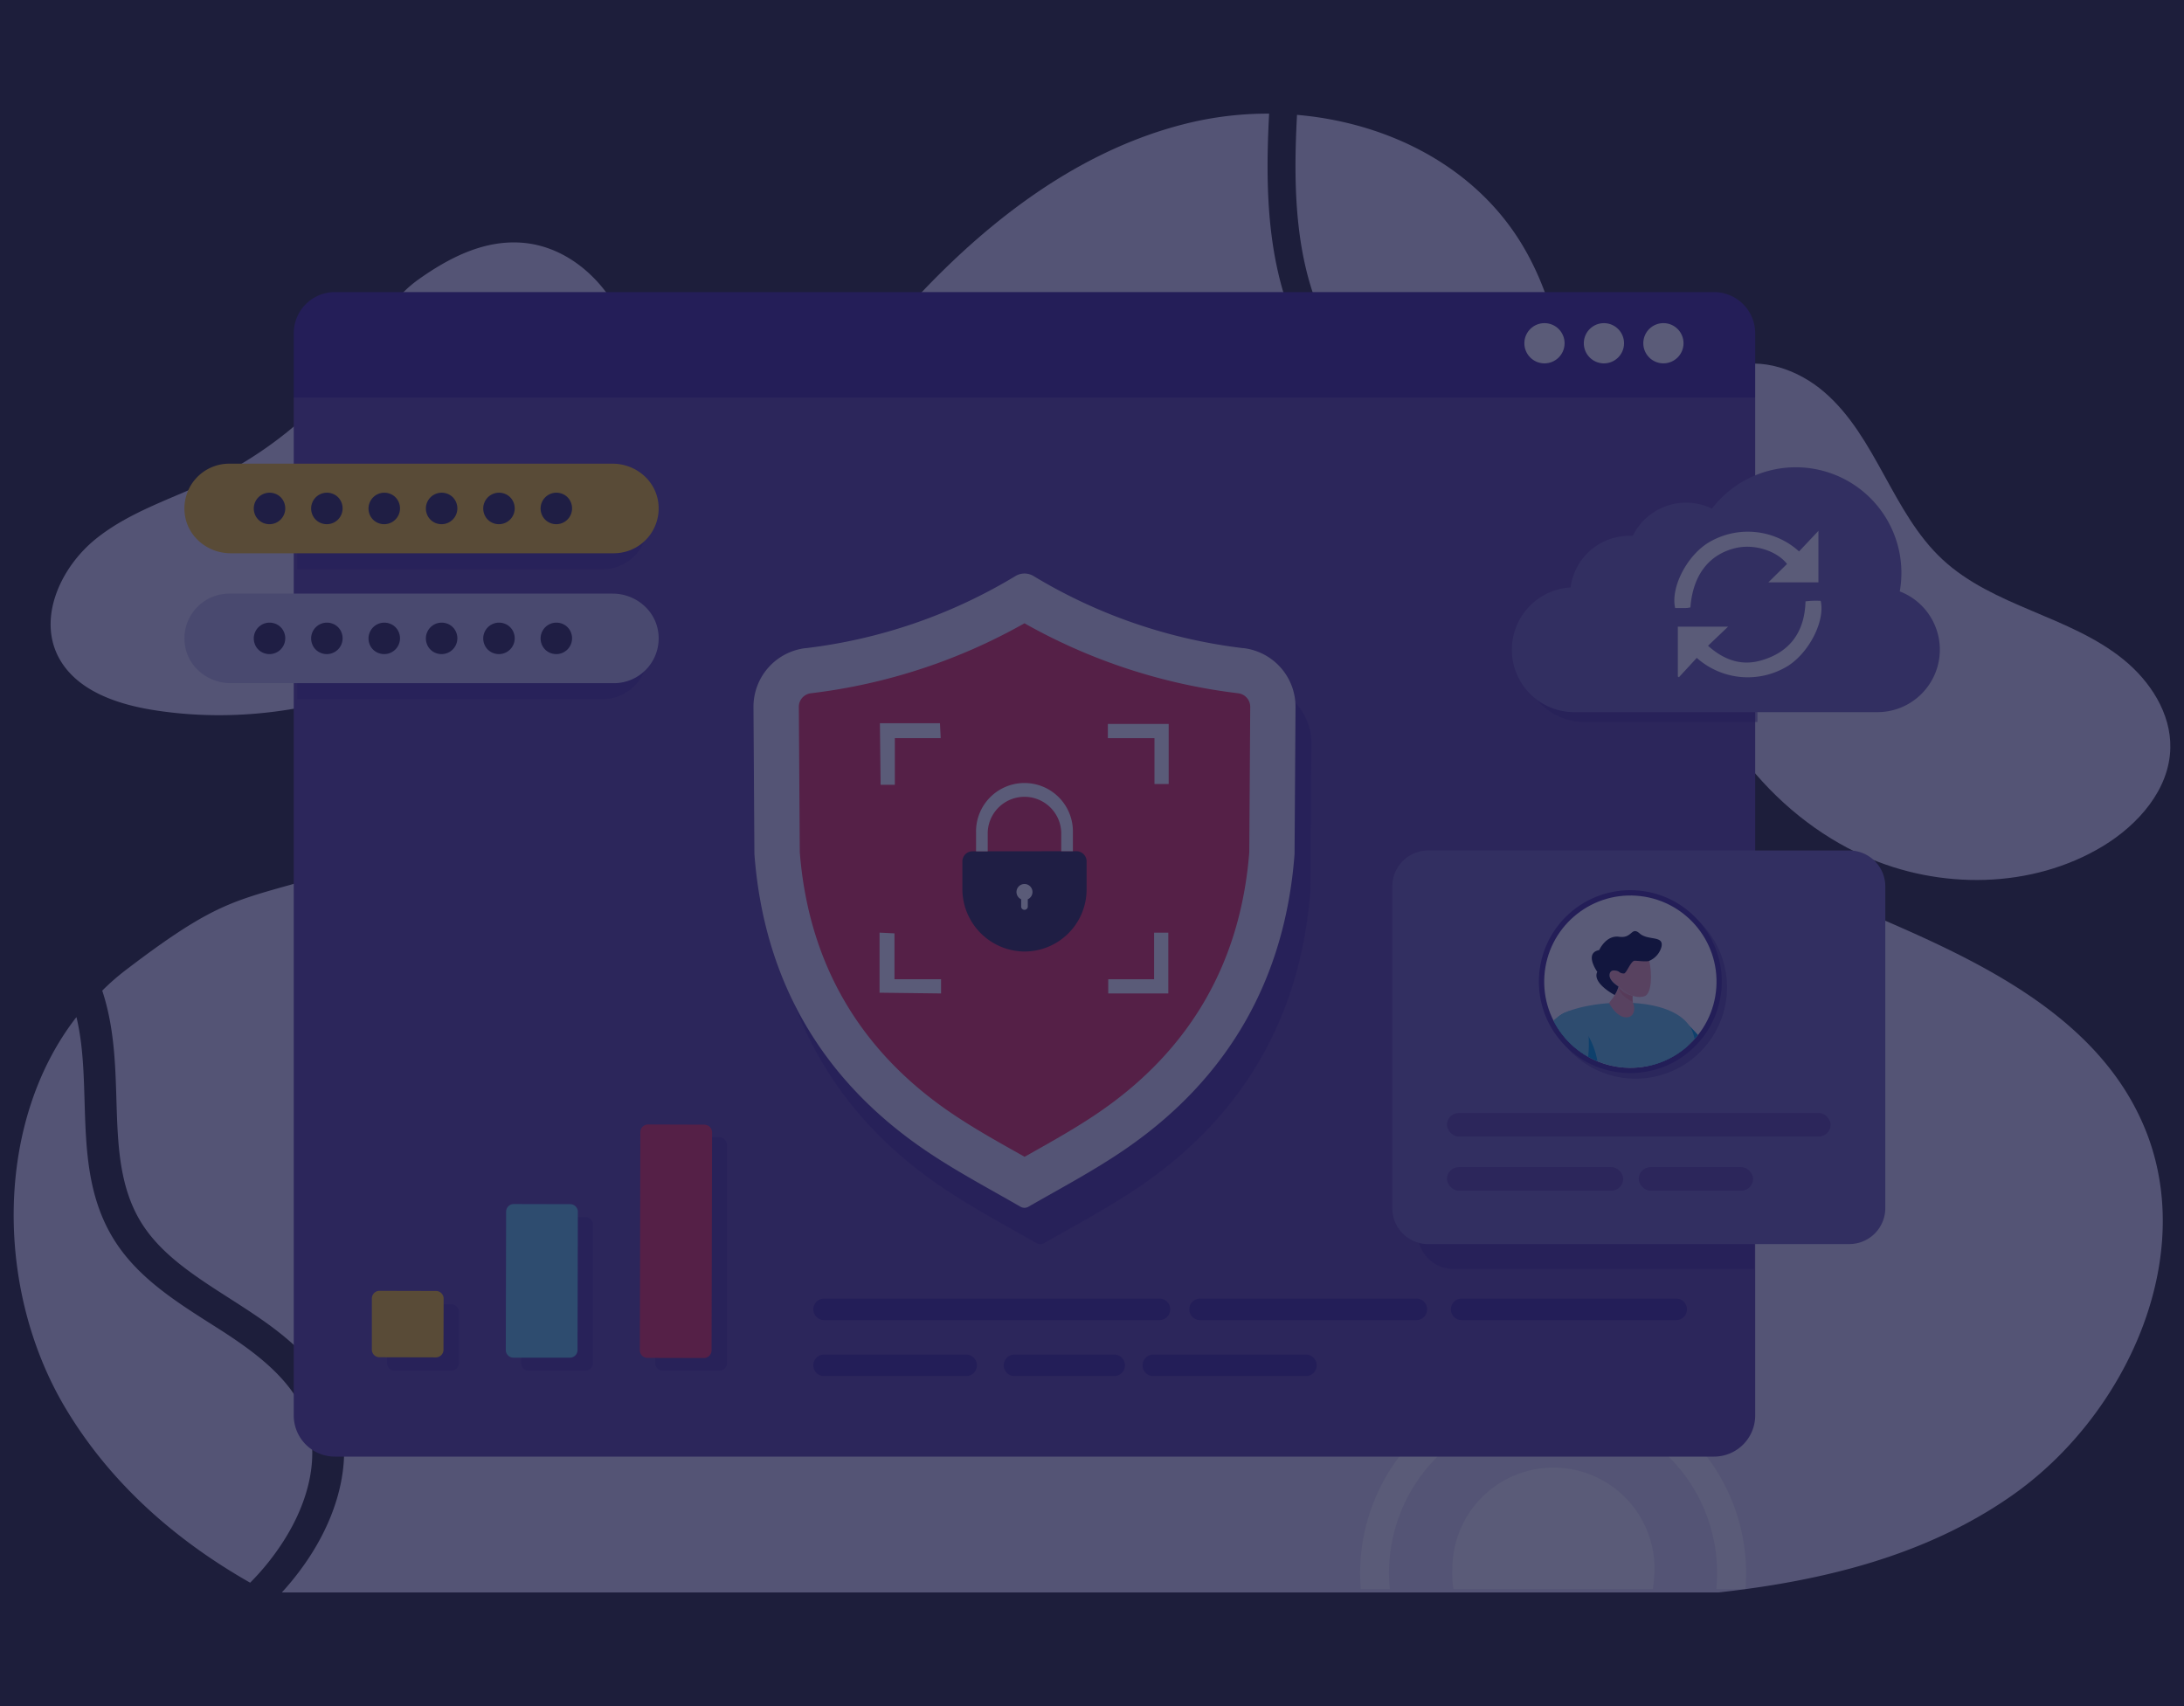
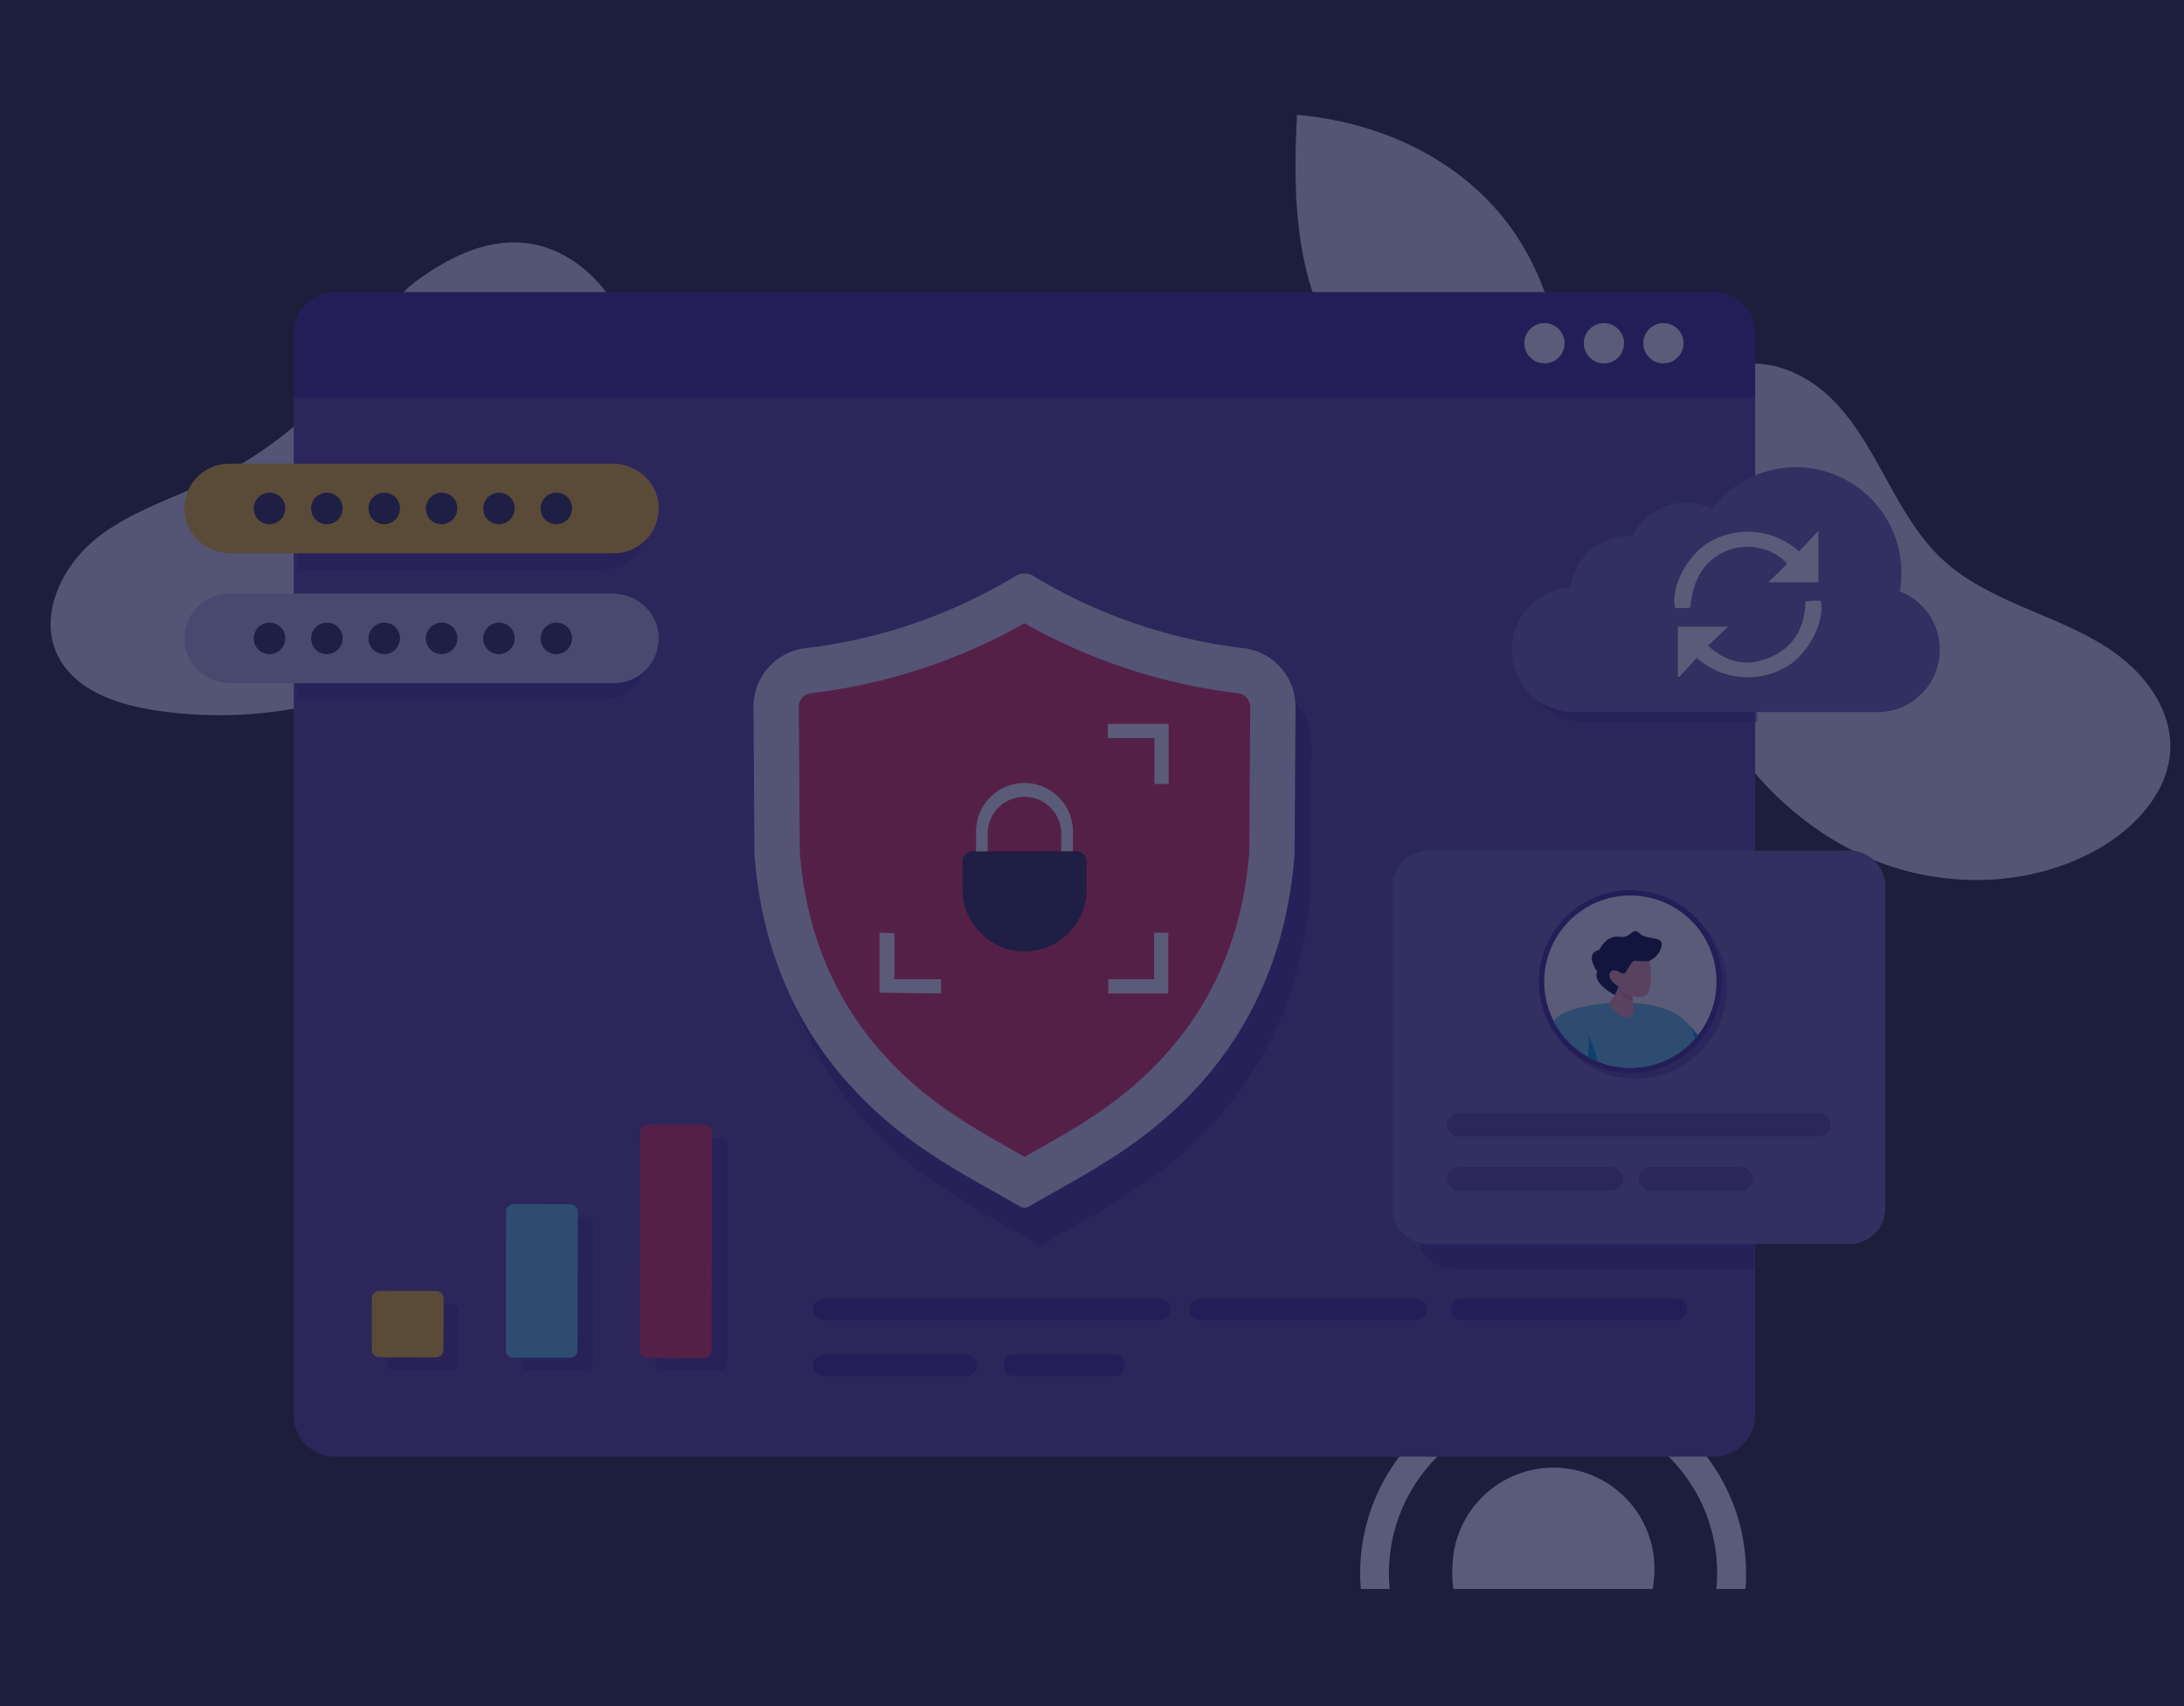
<svg xmlns="http://www.w3.org/2000/svg" id="Layer_1" data-name="Layer 1" viewBox="0 0 800 625">
  <rect x="0" y="0" width="800" height="625" fill="#333333" stroke="none" />
  <defs>
    <style>.cls-1{fill:#fff;}.cls-2{fill:#ece9f4;}.cls-3{fill:#654c9f;}.cls-22,.cls-4{fill:#473192;}.cls-12,.cls-4,.cls-8{opacity:0.5;}.cls-12,.cls-5{fill:#493293;}.cls-6{fill:#ef3859;}.cls-7{fill:#383452;}.cls-9{fill:#c7c4e2;}.cls-10{fill:#fcca25;}.cls-11{fill:#7a6db2;}.cls-13{clip-path:url(#clip-path);}.cls-14{fill:#00a5d7;}.cls-15{fill:#ac1d49;}.cls-16{fill:#6bcce2;}.cls-17{fill:#d8d3ea;}.cls-18{fill:#fba919;}.cls-19{fill:#f7acb0;}.cls-20{fill:#f59296;}.cls-21{fill:#0c173c;}.cls-23{fill:#141640;opacity:0.7;}</style>
    <clipPath id="clip-path">
      <circle class="cls-1" cx="597.18" cy="359.6" r="31.56" transform="translate(197.12 930.46) rotate(-86.03)" />
    </clipPath>
  </defs>
  <g id="Password_Recovery" data-name="Password Recovery">
    <path class="cls-2" d="M212.33,195.93c13.22-18,22.85-40.05,20.36-62.31S212.6,90,190.28,88.86c-13.62-.72-26.05,5.76-36.85,13.41-9.69,6.88-12.57,14.4-18.92,24a144.63,144.63,0,0,1-56.35,49.22C63.63,182.52,47.6,187.29,35,197.5s-21,28.28-13.81,42.74c6.22,12.44,21.07,17.61,34.75,19.83C114.49,269.5,177.32,243.71,212.33,195.93Z" />
    <path class="cls-2" d="M576.22,166.9c-1.73-27.79-5-55-19.12-78-17.48-28.39-49.13-44-82-46.82-1.62,30-.33,56.93,12.31,80.37a88.16,88.16,0,0,0,52.81,42.3A86.63,86.63,0,0,0,576.22,166.9Z" />
-     <path class="cls-2" d="M37.45,362.9c9.75,29.44-.14,60.53,13.81,84.17,16.27,27.55,60.79,34.26,72.47,69.54,5.23,15.85,1.56,35.26-10.08,53.3a100.94,100.94,0,0,1-10.42,13.46H629.42c38.15-4.25,75.72-13.34,107.2-35.27,42.48-29.51,69.51-88.88,48.11-136.92-16.49-37.25-55.5-57.07-92.09-73S616.58,305.28,596,270.33c-16.12-27.39-17.43-60.35-19.21-93.09a96.61,96.61,0,0,1-98.4-49.93c-13.78-25.6-15.2-54.16-13.51-85.68a123.74,123.74,0,0,0-28.05,3.09c-44.24,10.2-81.62,41-111.59,76.11s-54.13,75-83.07,111.08-63.86,69-107,83.44c-47.72,16-48.66,9.16-89,39.93A87,87,0,0,0,37.45,362.9Z" />
    <path class="cls-1" d="M639.3,582.1H628.71a60.11,60.11,0,1,0-119.65,0H498.47A70.63,70.63,0,0,1,574,505.83a70.73,70.73,0,0,1,65.41,75.55C639.36,581.62,639.32,581.86,639.3,582.1Z" />
    <path class="cls-1" d="M605.42,582.1h-73a37.46,37.46,0,0,1-.37-8.43A37,37,0,1,1,605.78,579C605.71,580,605.58,581.06,605.42,582.1Z" />
-     <path class="cls-2" d="M23.53,515.07c16.35,27.75,40.42,49,68.1,64.72A91.49,91.49,0,0,0,103.56,565c10-15.42,13.25-31.65,9-44.54-4.76-14.36-18.16-24.51-31.91-33.33C65.48,477.47,50,468.22,41,452.87c-14.63-24.82-6.86-54.73-13-80.29C-1.84,411-1.89,471.79,23.53,515.07Z" />
    <path class="cls-2" d="M682.85,313.59C710.51,326,744.3,325.65,770.24,310c13-7.87,24.44-20.8,24.75-36,.27-12.67-7.35-24.45-17.2-32.43-19.7-16-47.59-19.27-66.26-36.62-18.44-17.15-24.17-44.84-43.31-61.33-9.53-8.21-23-13-34.93-9-33.92,11.38-27.07,55.17-21.75,82.22C621,264.87,649.69,298.7,682.85,313.59Z" />
    <path class="cls-3" d="M107.6,145.61v372.9a15.08,15.08,0,0,0,15.09,15.09H627.84a15.08,15.08,0,0,0,15.09-15.09V145.61Z" />
    <path class="cls-4" d="M480.39,272.35,480,326.2c-3.43,45.72-24.27,82.34-62.35,108.36-11.22,7.67-23.32,14.05-35.13,20.84a3.48,3.48,0,0,1-1.45.4,3.39,3.39,0,0,1-1.45-.4c-11.81-6.79-23.91-13.17-35.13-20.84-38.08-26-58.93-62.64-62.35-108.36l-.36-53.85a21.64,21.64,0,0,1,19.11-21.58l.19,0a192.36,192.36,0,0,0,76.67-26.41s0,0,0,0a6.43,6.43,0,0,1,6.56,0,0,0,0,0,1,0,0,192.42,192.42,0,0,0,76.67,26.41l.2,0A21.65,21.65,0,0,1,480.39,272.35Z" />
    <path class="cls-5" d="M642.93,145.61V122.08A15.09,15.09,0,0,0,627.83,107H122.69a15.08,15.08,0,0,0-15.09,15.09v23.53Z" />
    <circle class="cls-1" cx="609.33" cy="125.74" r="7.37" transform="translate(474.65 733.16) rotate(-89.16)" />
    <circle class="cls-1" cx="587.55" cy="125.74" r="7.37" transform="translate(453.18 711.39) rotate(-89.16)" />
    <circle class="cls-1" cx="565.77" cy="125.74" r="7.37" transform="translate(431.72 689.61) rotate(-89.16)" />
    <path class="cls-2" d="M474.55,259l-.36,53.86c-3.42,45.72-24.26,82.33-62.35,108.35-11.22,7.67-23.31,14.05-35.12,20.85a2.91,2.91,0,0,1-2.91,0c-11.81-6.8-23.9-13.18-35.12-20.85-38.09-26-58.93-62.63-62.35-108.35L276,259a21.63,21.63,0,0,1,19.1-21.57l.2,0A192.28,192.28,0,0,0,372,211s0,0,0,0a6.41,6.41,0,0,1,6.55,0l0,0a192.28,192.28,0,0,0,76.67,26.42l.2,0A21.63,21.63,0,0,1,474.55,259Z" />
    <path class="cls-6" d="M373.33,422.65c-8.93-5-17.36-9.77-25.26-15.17-33.4-22.83-51.94-54.89-55.11-95.32l-.35-53.28A5,5,0,0,1,296.8,254l.51-.07a209.4,209.4,0,0,0,77.95-25.6,209.69,209.69,0,0,0,78,25.6l.56.08a5,5,0,0,1,4.14,4.88l-.35,53.3c-3.17,40.43-21.71,72.49-55.11,95.31-7.9,5.41-16.34,10.16-25.27,15.19l-1.93,1.08Z" />
-     <polygon class="cls-1" points="327.78 287.48 322.57 287.48 322.31 264.94 344.31 264.94 344.58 270.41 327.78 270.41 327.78 287.48" />
    <polygon class="cls-1" points="344.71 358.73 344.71 363.93 322.18 363.66 322.18 341.65 327.65 341.92 327.65 358.73 344.71 358.73" />
    <polygon class="cls-1" points="422.75 341.66 427.95 341.66 427.95 363.93 405.95 363.93 405.95 358.73 422.75 358.73 422.75 341.66" />
    <polygon class="cls-1" points="405.81 270.41 405.81 265.2 428.09 265.2 428.09 287.21 422.88 287.21 422.88 270.41 405.81 270.41" />
    <path class="cls-7" d="M394.3,311.83a3.72,3.72,0,0,1,3.72,3.71v10.28a22.76,22.76,0,0,1-23,22.75,22.94,22.94,0,0,1-22.5-23v-10a3.72,3.72,0,0,1,3.72-3.71Z" />
    <path class="cls-1" d="M393,311.83h-4.27V305a13.47,13.47,0,0,0-26.93,0v6.88h-4.27V305A17.74,17.74,0,1,1,393,305Z" />
-     <path class="cls-1" d="M378.2,326.76a2.93,2.93,0,0,1-1.72,2.67v2.76a1.22,1.22,0,0,1-2.43,0v-2.76a2.93,2.93,0,1,1,4.15-2.67Z" />
    <g class="cls-8">
      <path class="cls-5" d="M108.89,256.1H220.75A16.39,16.39,0,0,0,237,237.29c-1.16-8.14-8.48-14-16.69-14H108.89Z" />
      <path class="cls-5" d="M108.89,208.51H220.75A16.4,16.4,0,0,0,237,189.69c-1.16-8.13-8.48-14-16.69-14H108.89Z" />
    </g>
    <path class="cls-9" d="M67.73,236.28A16.4,16.4,0,0,1,84,217.46H224.39c8.22,0,15.53,5.84,16.7,14a16.4,16.4,0,0,1-16.22,18.81H84.43C76.22,250.25,68.9,244.41,67.73,236.28Z" />
    <path class="cls-10" d="M67.73,188.68A16.4,16.4,0,0,1,84,169.86H224.39c8.22,0,15.53,5.85,16.7,14a16.42,16.42,0,0,1-16.22,18.82H84.43C76.22,202.66,68.9,196.81,67.73,188.68Z" />
    <path class="cls-7" d="M198.33,235.75a5.79,5.79,0,0,1,7.35-7.35,5.59,5.59,0,0,1,3.56,3.56,5.79,5.79,0,0,1-7.35,7.35A5.59,5.59,0,0,1,198.33,235.75Z" />
    <path class="cls-7" d="M177.32,235.75a5.79,5.79,0,0,1,7.35-7.35,5.61,5.61,0,0,1,3.56,3.56,5.79,5.79,0,0,1-7.35,7.35A5.56,5.56,0,0,1,177.32,235.75Z" />
    <path class="cls-7" d="M156.31,235.75a5.79,5.79,0,0,1,7.35-7.35,5.61,5.61,0,0,1,3.56,3.56,5.79,5.79,0,0,1-7.35,7.35A5.56,5.56,0,0,1,156.31,235.75Z" />
    <path class="cls-7" d="M135.29,235.75a5.8,5.8,0,0,1,7.36-7.35,5.63,5.63,0,0,1,3.56,3.56,5.79,5.79,0,0,1-7.35,7.35A5.58,5.58,0,0,1,135.29,235.75Z" />
    <path class="cls-7" d="M114.28,235.75a5.79,5.79,0,0,1,7.35-7.35,5.59,5.59,0,0,1,3.56,3.56,5.79,5.79,0,0,1-7.35,7.35A5.59,5.59,0,0,1,114.28,235.75Z" />
    <path class="cls-7" d="M93.27,235.75a5.79,5.79,0,0,1,7.35-7.35,5.61,5.61,0,0,1,3.56,3.56,5.79,5.79,0,0,1-7.35,7.35A5.56,5.56,0,0,1,93.27,235.75Z" />
    <path class="cls-7" d="M198.33,188.15a5.79,5.79,0,0,1,7.35-7.35,5.58,5.58,0,0,1,3.56,3.57,5.79,5.79,0,0,1-7.35,7.35A5.62,5.62,0,0,1,198.33,188.15Z" />
    <path class="cls-7" d="M177.32,188.15a5.79,5.79,0,0,1,7.35-7.35,5.6,5.6,0,0,1,3.56,3.57,5.79,5.79,0,0,1-7.35,7.35A5.6,5.6,0,0,1,177.32,188.15Z" />
    <path class="cls-7" d="M156.31,188.15a5.79,5.79,0,0,1,7.35-7.35,5.6,5.6,0,0,1,3.56,3.57,5.79,5.79,0,0,1-7.35,7.35A5.6,5.6,0,0,1,156.31,188.15Z" />
    <path class="cls-7" d="M135.29,188.15a5.8,5.8,0,0,1,7.36-7.35,5.62,5.62,0,0,1,3.56,3.57,5.79,5.79,0,0,1-7.35,7.35A5.62,5.62,0,0,1,135.29,188.15Z" />
    <path class="cls-7" d="M114.28,188.15a5.79,5.79,0,0,1,7.35-7.35,5.58,5.58,0,0,1,3.56,3.57,5.79,5.79,0,0,1-7.35,7.35A5.62,5.62,0,0,1,114.28,188.15Z" />
    <path class="cls-7" d="M93.27,188.15a5.79,5.79,0,0,1,7.35-7.35,5.6,5.6,0,0,1,3.56,3.57,5.79,5.79,0,0,1-7.35,7.35A5.6,5.6,0,0,1,93.27,188.15Z" />
    <path class="cls-4" d="M642.54,464.88V320.71H532.44a13.17,13.17,0,0,0-13.15,13.18V451.73a13.14,13.14,0,0,0,13.15,13.15" />
    <path class="cls-11" d="M510,442.58V324.74a13.17,13.17,0,0,1,13.16-13.18H677.4a13.2,13.2,0,0,1,13.19,13.18V442.58a13.18,13.18,0,0,1-13.19,13.16H523.14A13.16,13.16,0,0,1,510,442.58Z" />
    <rect class="cls-3" x="530.01" y="407.72" width="140.55" height="8.63" rx="4.32" />
    <rect class="cls-3" x="530.01" y="427.55" width="64.57" height="8.63" rx="4.32" />
    <rect class="cls-3" x="600.27" y="427.55" width="41.89" height="8.63" rx="4.32" />
    <circle class="cls-5" cx="597.18" cy="359.6" r="33.5" transform="translate(-79.36 527.59) rotate(-45)" />
    <circle class="cls-12" cx="599.12" cy="361.65" r="33.5" transform="translate(-62.94 134.9) rotate(-12.21)" />
    <circle class="cls-1" cx="597.18" cy="359.6" r="31.56" transform="translate(197.12 930.46) rotate(-86.03)" />
    <g class="cls-13">
      <path class="cls-14" d="M616,373.55c7.24,4.6,20.8,25.79,20.8,25.79l10.91-16.41a23.8,23.8,0,0,0,10.06,7.49,18,18,0,0,0,6,1.9c-3.55,16.43-11.46,39.7-28.29,39.25-14.58-.41-24.55-15.47-29.91-26.46a90.43,90.43,0,0,1-4.66-11.35Z" />
      <path class="cls-15" d="M605.59,405.11c5.36,11,15.33,26.05,29.91,26.46,6.17.16,11.15-2.85,15.17-7.6a47,47,0,0,1-14.89-1.39c-7.34-1.93-11.29-5.28-11.89-13.08-.21-2.88.08-5.78.13-8.67a54.82,54.82,0,0,0-1.87-15.29c-.31-1.17-.69-4.6-2.29-4.73s-1.56,2.29-1.94,3.34a42.06,42.06,0,0,1-4.93,8.93C610.39,396.91,607.41,400.8,605.59,405.11Z" />
      <path class="cls-16" d="M620.21,441.29l-60,.14c-.5-15.44,1.32-62.06,11.15-69.33a13.19,13.19,0,0,1,1.92-1.12c10-4.72,39.31-6.83,46.2,5.86,2.07,3.82,3.06,15.19,3.16,27.79.07,8.09-.22,16.69-.82,24.11A122,122,0,0,1,620.21,441.29Z" />
      <path class="cls-14" d="M586.94,436.43c-7.8.51-15.52.4-21.82,5h-4.94c-.5-15.44,1.32-62.06,11.15-69.33a13.19,13.19,0,0,1,1.92-1.12c7.27,3.66,11.83,12.68,12.25,21,.19,3.84-.25,8,2,11.14a10,10,0,0,0,6.72,3.67,29.12,29.12,0,0,0,7.85-.24l14-1.64a28.23,28.23,0,0,1,6.55-.24c.07,8.09-.22,16.69-.82,24.11C613.62,433.17,596.49,435.8,586.94,436.43Z" />
      <circle class="cls-17" cx="651.82" cy="403.08" r="21.38" transform="translate(-35.27 63.59) rotate(-5.44)" />
      <path class="cls-10" d="M645.65,405.42l-1.15,6.81a.64.64,0,0,0,.93.68c6.24-3.18,6.16-3.51,6.71-3.23l6.12,3.2a.64.64,0,0,0,.93-.68l-.71-4.06c-.36-2.56-.7-2.91-.29-3.31l4.94-4.84a.64.64,0,0,0-.36-1.09c-6.89-1.09-7-.78-7.33-1.33l-3.07-6.19a.64.64,0,0,0-1.15,0c-3.21,6.31-2.93,6.46-3.53,6.55l-6.83,1a.63.63,0,0,0-.35,1.09C645.5,405,645.75,404.82,645.65,405.42Z" />
      <path class="cls-18" d="M645.65,405.42l-1.15,6.81a.64.64,0,0,0,.93.68c6.24-3.18,6.16-3.51,6.71-3.23l6.12,3.2a.64.64,0,0,0,.93-.68l-.71-4.06a17.52,17.52,0,0,1-13.14-9.85l-4.48.66a.63.63,0,0,0-.35,1.09C645.5,405,645.75,404.82,645.65,405.42Z" />
      <path class="cls-1" d="M632.43,411.48a31.15,31.15,0,0,0,7.18,9.28,9.75,9.75,0,0,0,3.65-6.3C644.92,406,633.58,411,632.43,411.48Z" />
      <path class="cls-19" d="M628.63,411.59l1.53,10.56c.27,0,5.54,1.45,9.45-1.39a9.72,9.72,0,0,0,3.65-6.3c1.66-8.45-9.68-3.5-10.83-3l-.08,0a.8.8,0,0,1,0-.11,31.27,31.27,0,0,1-1.33-3c-.62.72-1.26,1.55-1.71,2.19S628.63,411.59,628.63,411.59Z" />
      <path class="cls-20" d="M628.63,411.59l1.53,10.56a10.18,10.18,0,0,0,1.36.26,14,14,0,0,0-2.16-11.84C628.92,411.16,628.63,411.59,628.63,411.59Z" />
      <path class="cls-16" d="M574.73,370.36c-7,2.32-14.28,11.94-16.74,25.45-2.37,13-2.68,32.48,5.63,37.53,15.37,9.31,66.69-10.45,66.69-10.45.83-.12-1.35-12.09-2.19-12l-50.25-3S589,368.4,574.73,370.36Z" />
      <path class="cls-19" d="M592.86,361.41c.16.08,4.75,5,9.48,3.56,2.77-.85,2.85-8.26,1.8-13-.53-2.37-1.33-4.07-2.22-4-2.69.31-8.94,8-8.94,8s-2.72-1.37-3.31.67C589,359.16,592.86,361.41,592.86,361.41Z" />
      <path class="cls-19" d="M589.37,367.44s2.61,5.06,6.1,5.24,3.5-3.64,2.73-5.26a2,2,0,0,1-.12-.37,8.64,8.64,0,0,1-.07-2.27,14.74,14.74,0,0,1-5.15-3.37C592.31,364,589.48,367.27,589.37,367.44Z" />
      <path class="cls-20" d="M592.86,361.41c.08,3.13,5.22,5.64,5.22,5.64a8.64,8.64,0,0,1-.07-2.27C594.41,364.37,592.67,361.58,592.86,361.41Z" />
      <path class="cls-21" d="M585.08,356c-2,4.16,6.38,8.5,6.38,8.5a10.71,10.71,0,0,0,1.4-3.12s-3.91-2.25-3.19-4.77c.59-2,3.31-.67,3.31-.67a2.57,2.57,0,0,0,1.9.66c.85,0,2.35-4.2,3.69-4.63.5-.15,4.53.5,5.57,0a7.77,7.77,0,0,0,4.47-5.18c.87-4.21-4.91-2.12-8-4.84s-2.66,1.93-7.5,1.22-7.32,4.87-7.32,4.87C580.13,349.12,585.08,356,585.08,356Z" />
      <path class="cls-19" d="M662.77,383.56c-.73.79-1.31,5.41,1.15,7.69s7,1.36,7.76.58-.68-3.27-3.14-5.55S663.49,382.78,662.77,383.56Z" />
    </g>
    <path class="cls-12" d="M643.73,179.17a38.84,38.84,0,0,0-12.83,10.77,21.73,21.73,0,0,0-29,10,21.69,21.69,0,0,0-22.78,18.87,22.86,22.86,0,0,0,1.39,45.68h63.25Z" />
    <path class="cls-11" d="M703.86,254.18a22.78,22.78,0,0,1-16.16,6.7h-111a22.86,22.86,0,0,1-1.39-45.68,21.68,21.68,0,0,1,22.78-18.87,21.71,21.71,0,0,1,29-10,38.69,38.69,0,0,1,68.8,30.32A22.87,22.87,0,0,1,703.86,254.18Z" />
    <path class="cls-1" d="M619.2,222.51c-1.63.26-.06.23-5.59.23-1.7-7.35,4.08-18.85,12-23.84A28,28,0,0,1,659,202l7.09-7.52v18.85H647.76l6.83-6.74c-3.67-4.72-12-7.59-19.23-5.73C625.81,203.3,620.07,210.87,619.2,222.51Z" />
    <path class="cls-1" d="M621.53,241,615,248.08l-.41-.25V229.56H633l-7.35,7c5.81,5.21,12.16,7.43,19.3,5.42,10.69-3,16.1-10.46,16.41-21.68a29.29,29.29,0,0,1,5.56-.19c1.65,7.22-4,18.57-11.78,23.7A28.08,28.08,0,0,1,621.53,241Z" />
    <g class="cls-8">
      <path class="cls-22" d="M217.17,448.64v50.68a2.79,2.79,0,0,1-2.79,2.8H193.69a2.79,2.79,0,0,1-2.79-2.8V448.64a2.81,2.81,0,0,1,2.79-2.81h20.69A2.81,2.81,0,0,1,217.17,448.64Z" />
      <path class="cls-22" d="M168.08,480.6v18.72a2.8,2.8,0,0,1-2.8,2.8H144.6a2.8,2.8,0,0,1-2.8-2.8V480.6a2.81,2.81,0,0,1,2.8-2.82h20.68A2.82,2.82,0,0,1,168.08,480.6Z" />
      <path class="cls-22" d="M266.27,419.44v79.88a2.79,2.79,0,0,1-2.79,2.8H242.79a2.79,2.79,0,0,1-2.79-2.8V419.44a2.81,2.81,0,0,1,2.79-2.82h20.69A2.81,2.81,0,0,1,266.27,419.44Z" />
    </g>
    <path class="cls-16" d="M211.67,443.9l-.12,50.67a2.79,2.79,0,0,1-2.8,2.79l-20.68,0a2.81,2.81,0,0,1-2.8-2.81l.12-50.68a2.81,2.81,0,0,1,2.81-2.8l20.68.05A2.81,2.81,0,0,1,211.67,443.9Z" />
    <path class="cls-10" d="M162.5,475.74l-.05,18.72a2.79,2.79,0,0,1-2.8,2.79L139,497.2a2.78,2.78,0,0,1-2.79-2.8l0-18.72a2.8,2.8,0,0,1,2.8-2.81l20.69.05A2.81,2.81,0,0,1,162.5,475.74Z" />
    <path class="cls-6" d="M260.83,414.8l-.18,79.89a2.8,2.8,0,0,1-2.8,2.79l-20.69-.05a2.8,2.8,0,0,1-2.79-2.8l.19-79.89a2.81,2.81,0,0,1,2.8-2.81L258,412A2.81,2.81,0,0,1,260.83,414.8Z" />
    <path class="cls-22" d="M424.71,475.72H301.86a3.93,3.93,0,0,0-3.93,3.93h0a3.93,3.93,0,0,0,3.93,3.93H424.71a3.93,3.93,0,0,0,3.93-3.93h0A3.93,3.93,0,0,0,424.71,475.72Z" />
    <path class="cls-22" d="M435.66,479.65h0a3.93,3.93,0,0,0,3.93,3.93h79.24a3.93,3.93,0,0,0,3.93-3.93h0a3.93,3.93,0,0,0-3.93-3.93H439.59A3.93,3.93,0,0,0,435.66,479.65Z" />
    <path class="cls-22" d="M531.47,479.65h0a3.93,3.93,0,0,0,3.93,3.93H614a3.93,3.93,0,0,0,3.93-3.93h0a3.93,3.93,0,0,0-3.93-3.93H535.4A3.93,3.93,0,0,0,531.47,479.65Z" />
    <path class="cls-22" d="M353.91,496.23H301.86a3.93,3.93,0,0,0-3.93,3.93h0a3.93,3.93,0,0,0,3.93,3.93h52.05a3.93,3.93,0,0,0,3.93-3.93h0A3.93,3.93,0,0,0,353.91,496.23Z" />
    <path class="cls-22" d="M367.67,500.16h0a3.93,3.93,0,0,0,3.93,3.93h36.53a3.93,3.93,0,0,0,3.93-3.93h0a3.93,3.93,0,0,0-3.93-3.93H371.6A3.93,3.93,0,0,0,367.67,500.16Z" />
-     <path class="cls-22" d="M418.52,500.16h0a3.93,3.93,0,0,0,3.93,3.93h55.92a3.93,3.93,0,0,0,3.93-3.93h0a3.93,3.93,0,0,0-3.93-3.93H422.45A3.93,3.93,0,0,0,418.52,500.16Z" />
  </g>
  <rect class="cls-23" width="800" height="625" />
</svg>